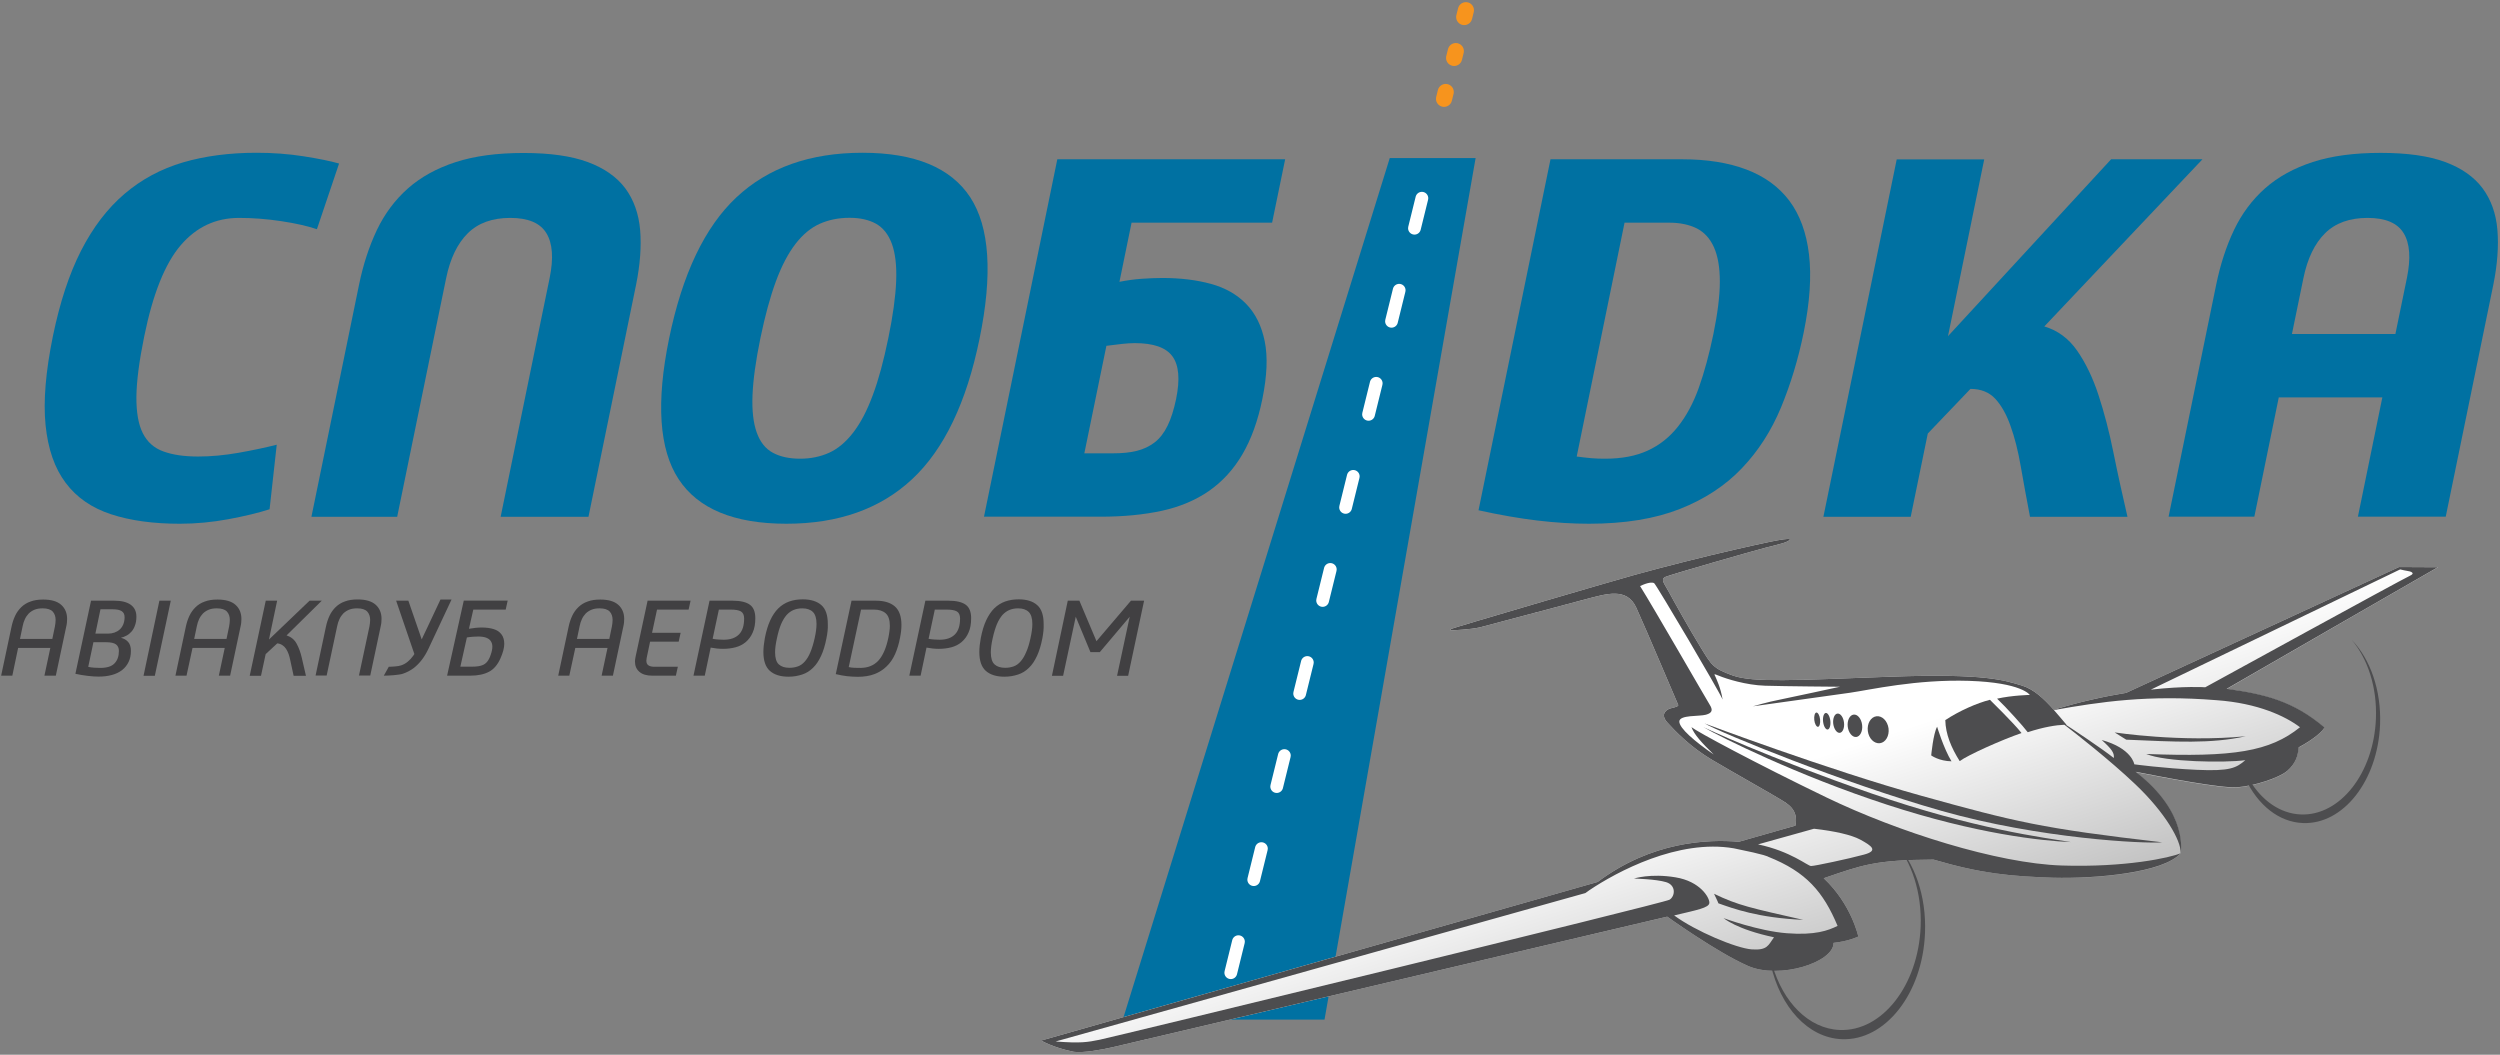
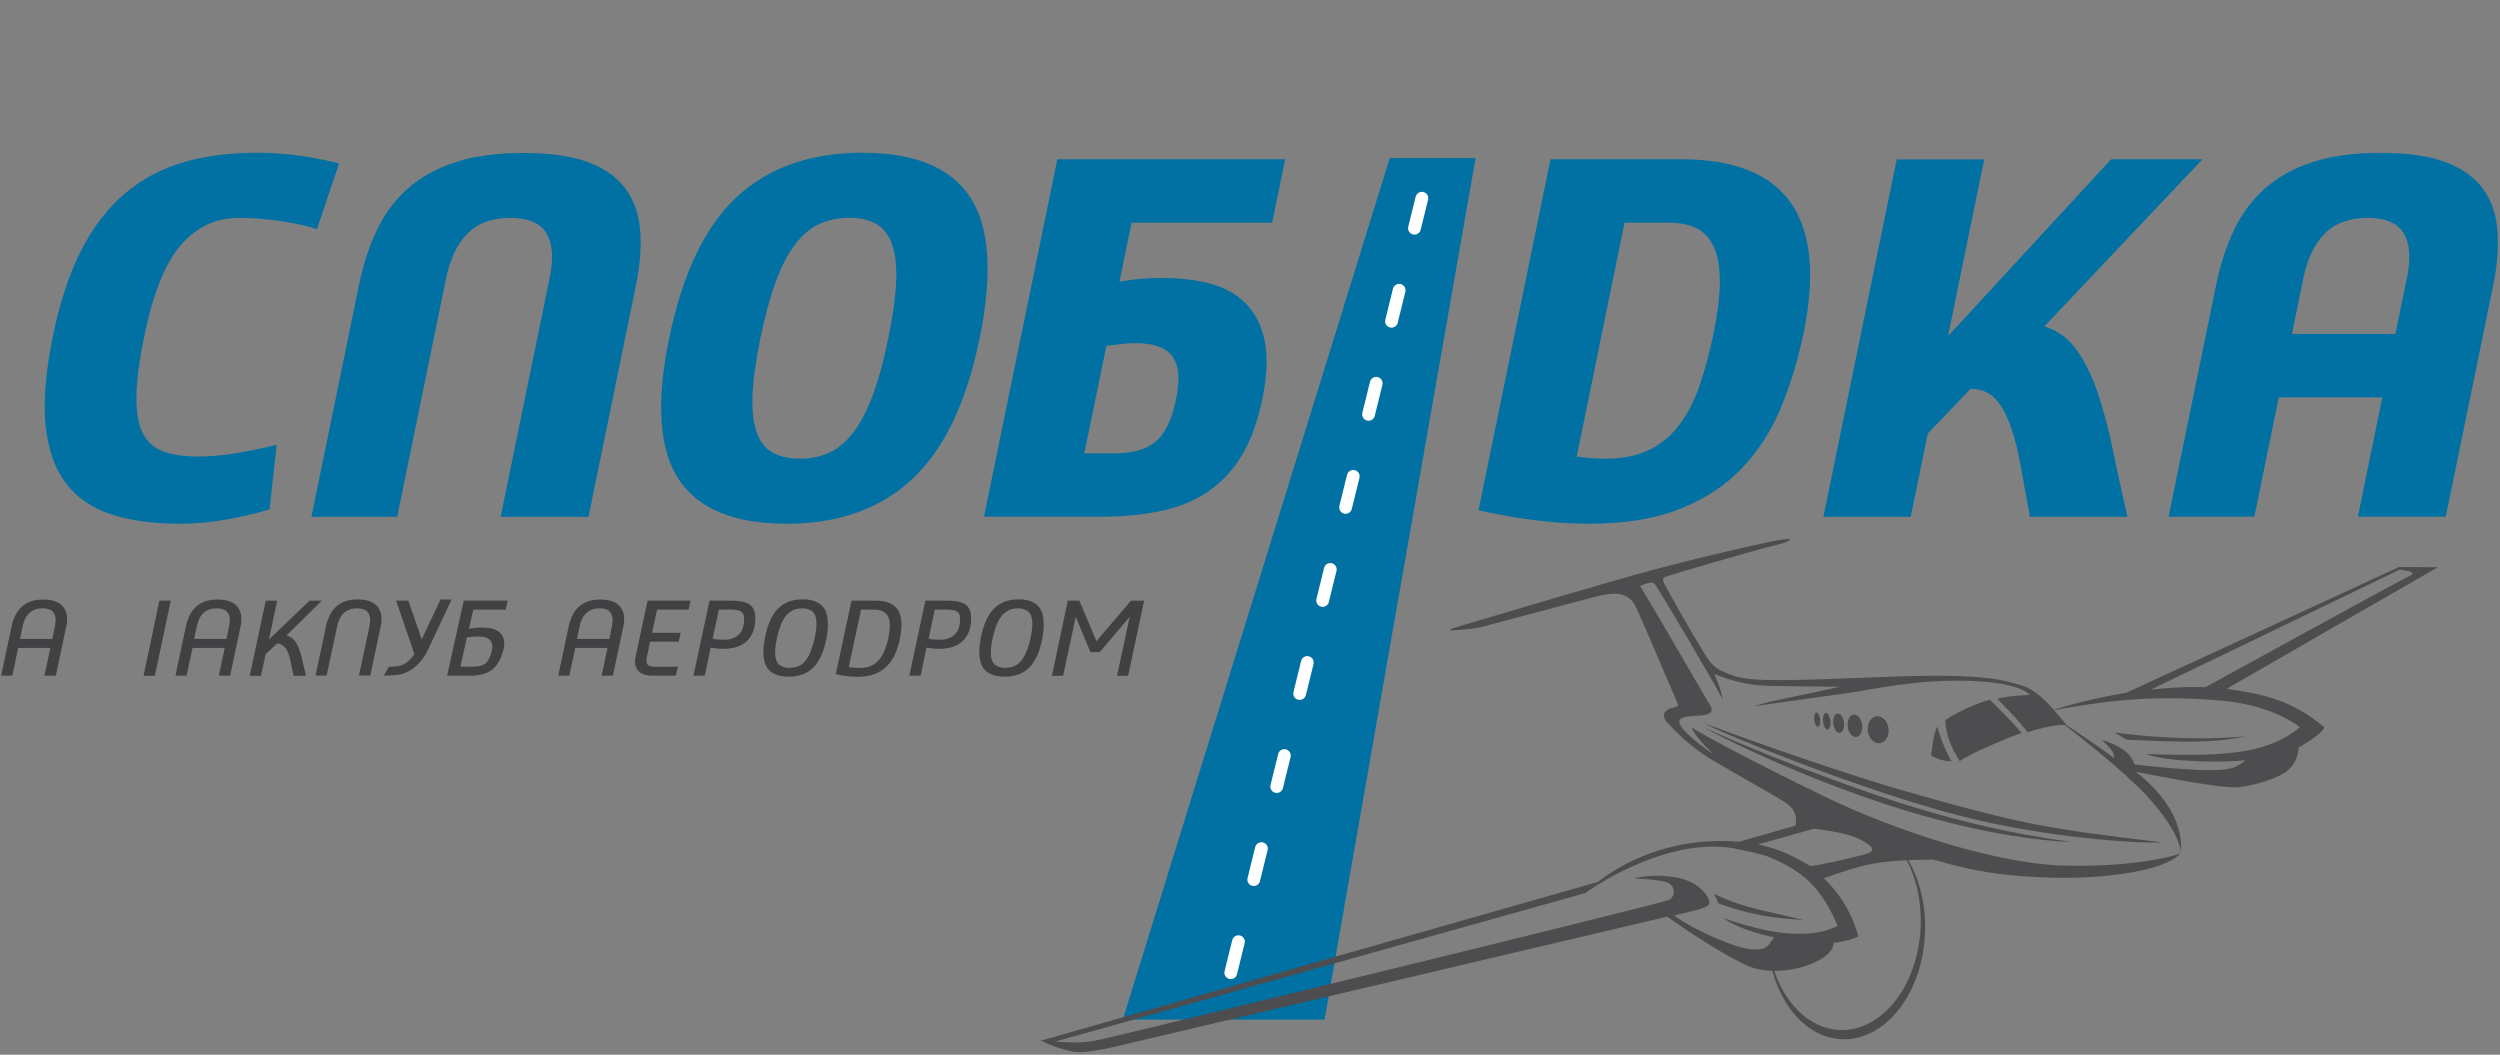
<svg xmlns="http://www.w3.org/2000/svg" version="1.2" baseProfile="tiny" id="Слой_1" x="0px" y="0px" viewBox="0 0 241.39 101.84" xml:space="preserve">
  <rect x="0" y="0" width="241.39" height="101.84" fill="#808080" stroke="none" />
  <g>
    <path fill="#0071A2" d="M142.48,15.26l-14.59,83.19h-19.48l25.78-83.19H142.48z" />
    <line fill="none" stroke="#FFFFFF" stroke-width="1.234" stroke-linecap="round" stroke-linejoin="round" stroke-miterlimit="10" stroke-dasharray="3.085,6.17" x1="118.84" y1="93.92" x2="137.29" y2="19.14" />
  </g>
-   <line fill="none" stroke="#F7941D" stroke-width="1.558" stroke-linecap="round" stroke-linejoin="round" stroke-miterlimit="10" stroke-dasharray="0.678,3.388" x1="139.43" y1="9.54" x2="141.74" y2="0.18" />
  <g>
    <g>
      <linearGradient id="SVGID_1_" gradientUnits="userSpaceOnUse" x1="167.346" y1="75.739" x2="193.452" y2="155.266">
        <stop offset="0" style="stop-color:#FFFFFF" />
        <stop offset="1" style="stop-color:#000000" />
      </linearGradient>
-       <path fill="url(#SVGID_1_)" d="M235.4,54.77l-3.75-0.02L205.29,66.9c-2.04,0.33-4.4,0.84-6.99,1.63c-0.94-1.06-1.94-2-3.08-2.34    c-1.65-0.48-3.38-1.19-12.71-0.85c-9.33,0.35-13.24,0.57-15.18-0.11c-1.94-0.69-2.07-1.01-3.12-2.72    c-1.05-1.71-2.69-4.63-3.09-5.39c-0.4-0.76-0.85-1.19-0.28-1.43c0.58-0.24,8.51-2.52,9.69-2.82c1.19-0.3,2.25-0.52,2.3-0.81    c-0.33-0.14-2.89,0.45-5.47,1.04c-2.58,0.59-6.62,1.6-9.53,2.41c-2.91,0.81-17.48,5.1-17.67,5.2c-0.19,0.09-0.1,0.17-0.01,0.16    c0.09-0.01,1.88-0.08,2.77-0.3c0.89-0.22,8.27-2.21,10.23-2.72c1.96-0.51,3.93-1.16,4.84,0.82c0.91,1.98,3.98,9.26,4.05,9.39    c0.07,0.13-0.31,0.24-0.67,0.32c-0.36,0.07-1.15,0.52-0.39,1.37c0.77,0.85,2.23,2.37,4.28,3.59c2.05,1.22,5.92,3.39,6.64,3.84    c0.7,0.43,1.78,0.99,1.46,2.54l-5.47,1.56c-2.94-0.26-8.41-0.05-13.63,3.88l-53.61,15.28c-0.03,0-0.06-0.01-0.09-0.01l-0.07,0.02    c0,0,1.18,0.71,3.19,1.11c0.87,0.13,2.78-0.21,3.78-0.45c1-0.24,53.52-12.6,53.52-12.6s4.79,3.44,7.81,4.76    c3.02,1.32,8.27-0.34,8.25-2.23c1.46-0.15,2.39-0.61,2.39-0.61s-0.67-3.14-3.34-5.63c3.71-1.27,4.92-1.77,10.6-1.8    c4.67,1.37,7.46,1.61,11.55,1.75c4.09,0.13,10.67-0.46,12.29-2.34c0,0,0.85-3.86-4.34-7.86c2.87,0.56,8.26,1.61,9.84,1.49    c1.58-0.12,3.99-0.89,4.8-1.58c0.8-0.7,1.03-1.42,1.1-2.27c1.48-0.79,2.41-1.63,2.48-1.93c-3.04-2.57-5.77-3.21-9.43-3.72    C218.19,64.67,235.4,54.77,235.4,54.77z" />
      <g>
        <path fill="#4D4D4F" d="M165.92,87.22c1.45,0.51,3.81,1.4,8.2,1.6c-5.06-1.15-6.28-1.39-8.62-2.52     C165.5,86.3,165.9,87.12,165.92,87.22z" />
        <path fill="#4D4D4F" d="M210.55,82.38c0,0,0.85-3.86-4.34-7.86c2.87,0.56,8.26,1.61,9.84,1.49c1.58-0.12,3.99-0.89,4.8-1.58     c0.8-0.7,1.03-1.42,1.1-2.27c1.48-0.79,2.41-1.63,2.48-1.93c-3.04-2.57-5.77-3.21-9.43-3.72c3.19-1.85,20.39-11.74,20.39-11.74     l-3.75-0.02L205.29,66.9c-2.04,0.33-4.4,0.84-6.99,1.63c-0.94-1.06-1.94-2-3.08-2.34c-1.65-0.48-3.38-1.19-12.71-0.85     c-9.33,0.35-13.24,0.57-15.18-0.11c-1.94-0.69-2.07-1.01-3.12-2.72c-1.05-1.71-2.69-4.63-3.09-5.39     c-0.4-0.76-0.85-1.19-0.28-1.43c0.58-0.24,8.51-2.52,9.69-2.82c1.19-0.3,2.25-0.52,2.3-0.81c-0.33-0.14-2.89,0.45-5.47,1.04     c-2.58,0.59-6.62,1.6-9.53,2.41c-2.91,0.81-17.48,5.1-17.67,5.2c-0.19,0.09-0.1,0.17-0.01,0.16c0.09-0.01,1.88-0.08,2.77-0.3     c0.89-0.22,8.27-2.21,10.23-2.72c1.96-0.51,3.93-1.16,4.84,0.82c0.91,1.98,3.98,9.26,4.05,9.39c0.07,0.13-0.31,0.24-0.67,0.32     c-0.36,0.07-1.15,0.52-0.39,1.37c0.77,0.85,2.23,2.37,4.28,3.59c2.05,1.22,5.92,3.39,6.64,3.84c0.7,0.43,1.78,0.99,1.46,2.54     l-5.47,1.56c-2.94-0.26-8.41-0.05-13.63,3.88l-53.61,15.28c-0.03,0-0.06-0.01-0.09-0.01l-0.07,0.02c0,0,1.18,0.71,3.19,1.11     c0.87,0.13,2.78-0.21,3.78-0.45c1-0.24,53.52-12.6,53.52-12.6s4.79,3.44,7.81,4.76c3.02,1.32,8.27-0.34,8.25-2.23     c1.46-0.15,2.39-0.61,2.39-0.61s-0.67-3.14-3.34-5.63c3.71-1.27,4.92-1.77,10.6-1.8c4.67,1.37,7.46,1.61,11.55,1.75     C202.36,84.86,208.94,84.27,210.55,82.38z M210.54,82.39c-0.97,0.42-5.3,1.38-11.47,1.18c-6.19-0.2-15.81-3.24-22.73-6.58     c-6.91-3.34-12.48-6.34-13.02-6.78c0.26,0.71,1,1.52,2.15,2.64c-1.82-1.25-3.34-2.54-3.32-3.19c0.02-0.65,1.93-0.47,2.57-0.65     c0.64-0.18,0.67-0.48,0.36-0.97c-0.31-0.49-5.49-9.5-6.72-11.45c0.72-0.35,1.18-0.39,1.36-0.28c0.18,0.1,6.35,10.55,6.61,11.24     c-0.19-1.16-0.59-1.95-0.69-2.2c-0.1-0.25-0.27-0.35,0.39-0.08c0.66,0.27,2.54,0.88,4.4,0.94c1.87,0.06,7.23,0.1,7.23,0.1     s-5.01,1.09-5.93,1.27c-0.92,0.17-2.48,0.62-2.48,0.62s7.43-1.03,9.37-1.31s6.38-1.31,11.5-1.15c5.12,0.17,5.87,1.36,5.87,1.36     s-1.68,0.03-3.16,0.36c0.87,0.82,2.57,2.71,2.96,3.24c1.56-0.51,2.74-0.69,3.54-0.72c0.98,0.75,4.38,3.4,6.84,5.74     c2.89,2.74,4.45,5.47,4.38,6.64L210.54,82.39z M177.43,89.4c-0.91,0.45-2.17,0.92-4.9,0.71c-2.73-0.21-6.11-1.46-6.11-1.46     s1.25,1.09,4.87,1.85c-0.56,0.78-0.63,1.27-2.14,1.17c-1.51-0.11-5.44-1.76-7.5-3.28c2.17-0.52,3.39-0.73,3.4-1.22     c0.02-0.49-0.87-2.07-3.28-2.46c-2.41-0.4-4,0.12-4,0.12s2.14,0.05,3.11,0.35c0.97,0.3,0.87,1.35,0.33,1.69     c-0.53,0.34-53.65,13.24-55.02,13.52c-1.18,0.24-1.85,0.36-4.26,0.17l51.15-14.33l0.36-0.26c2.67-1.8,8.61-4.98,13.97-4.06     c3.22,0.65,3.31,0.81,3.31,0.81C174.42,84.19,176.05,86.12,177.43,89.4z M179.62,81.07c1.1,0.6,1.78,1.07,0.35,1.45     c-1.43,0.39-4.74,1.1-5.1,1.1c-0.32,0-1.95-1.42-5.12-2.09l5.4-1.51C177.12,80.24,178.77,80.61,179.62,81.07z M231.75,54.98     c0.28,0.06,0.48,0.12,0.66,0.14c0.34,0.04,0.87,0.21,0.27,0.48c-0.61,0.26-19.75,10.76-19.75,10.76s-1.98-0.14-5.26,0.23     L231.75,54.98z M222.08,70.22c-2.92,2.35-6.41,2.91-14.85,2.58c1.86,0.78,7.57,0.87,9.57,0.6c-0.87,0.75-1.46,1.08-4.71,0.93     s-6.01-0.53-6.01-0.53s-0.22-1.54-3.15-2.35c0.97,0.87,1.24,1.26,1.17,1.74c-1.16-0.92-3.88-2.72-4.61-3.2c0.02,0,0.03,0,0.05,0     c-0.4-0.47-0.8-0.96-1.22-1.43c4.47-0.79,9.06-1.49,15.73-0.95C218.01,67.9,220.65,69.14,222.08,70.22z" />
        <path fill="#4D4D4F" d="M204.18,70.72c0,0,0.54,0.34,1.12,0.7c4.76,0.2,8.15,0.42,11.54-0.33     C210.57,71.7,204.18,70.72,204.18,70.72z" />
        <path fill="#4D4D4F" d="M195.19,70.78c-0.72-0.93-3.05-3.21-3.05-3.21c-1.23,0.31-2.93,1.05-4.31,1.96     c0.03,1.36,0.57,2.66,1.39,3.96C190.01,72.9,193.27,71.44,195.19,70.78z" />
        <path fill="#4D4D4F" d="M187.04,70.17c-0.38,0.68-0.57,2.77-0.57,2.77s0.75,0.55,1.96,0.57     C187.68,72.29,187.04,70.17,187.04,70.17z" />
        <path fill="#4D4D4F" d="M181.52,71.76c0.55-0.07,0.92-0.71,0.83-1.43c-0.1-0.72-0.62-1.24-1.17-1.17     c-0.55,0.07-0.92,0.71-0.83,1.43C180.44,71.31,180.97,71.83,181.52,71.76z" />
        <path fill="#4D4D4F" d="M179.23,71.16c0.38-0.04,0.64-0.56,0.57-1.16c-0.07-0.6-0.44-1.05-0.82-1c-0.38,0.04-0.64,0.56-0.57,1.16     C178.48,70.75,178.85,71.2,179.23,71.16z" />
        <path fill="#4D4D4F" d="M177.64,70.76c0.29-0.03,0.47-0.48,0.41-0.99c-0.06-0.51-0.34-0.9-0.63-0.87     c-0.29,0.03-0.47,0.48-0.41,0.99C177.08,70.4,177.36,70.79,177.64,70.76z" />
        <path fill="#4D4D4F" d="M176.47,70.44c0.19-0.02,0.31-0.4,0.26-0.84c-0.05-0.44-0.25-0.78-0.44-0.76     c-0.19,0.02-0.31,0.4-0.26,0.84S176.28,70.46,176.47,70.44z" />
        <path fill="#4D4D4F" d="M175.54,70.18c0.15-0.02,0.24-0.34,0.2-0.72c-0.04-0.38-0.21-0.68-0.36-0.66     c-0.15,0.02-0.24,0.34-0.2,0.72C175.22,69.9,175.39,70.19,175.54,70.18z" />
        <path fill="#4D4D4F" d="M164.58,69.85c1.65,0.95,13.33,5.73,22.87,8.44c9.53,2.71,19.68,3.19,21.33,3.04     c-11.65-1.34-14.21-1.98-23.25-4.49C176.49,74.33,164.58,69.85,164.58,69.85z" />
        <path fill="#4D4D4F" d="M164.47,70.21c1.67,0.96,9.09,4.67,17.74,7.49c8.65,2.83,14.92,3.49,17.76,3.61     c-2.59-0.44-9.18-1.21-19.27-4.7C170.6,73.11,164.47,70.21,164.47,70.21z" />
      </g>
    </g>
    <path fill="#4D4D4F" d="M182.92,81.27c1.66,1.95,2.66,4.92,2.53,8.21c-0.23,5.67-3.73,10.14-7.82,9.97c-3-0.12-5.49-2.7-6.51-6.31   c-0.05,0-0.09,0-0.14,0c0.91,4.08,3.58,7.07,6.86,7.2c4.2,0.17,7.8-4.42,8.03-10.24C186.02,86.48,184.84,83.25,182.92,81.27z" />
-     <path fill="#4D4D4F" d="M227.07,61.78c1.54,1.81,2.46,4.56,2.34,7.61c-0.21,5.26-3.46,9.4-7.25,9.25   c-2.01-0.08-3.77-1.35-4.95-3.31c-0.13-0.03-0.26-0.08-0.38-0.09c1.19,2.48,3.19,4.14,5.53,4.23c3.9,0.16,7.23-4.1,7.45-9.5   C229.94,66.62,228.85,63.62,227.07,61.78z" />
  </g>
  <path fill="#0071A2" d="M30.6,22.13c-0.92-0.31-2.07-0.57-3.47-0.78c-1.4-0.21-2.75-0.31-4.05-0.31c-2.25,0-4.13,0.88-5.64,2.65  c-1.51,1.77-2.68,4.69-3.51,8.77c-0.49,2.39-0.74,4.33-0.76,5.84c-0.01,1.51,0.19,2.68,0.62,3.53c0.43,0.85,1.09,1.44,1.99,1.76  c0.9,0.33,2.01,0.49,3.35,0.49c1.24,0,2.54-0.12,3.9-0.36c1.36-0.24,2.58-0.5,3.69-0.78l-0.69,6.23c-1.08,0.35-2.41,0.67-3.97,0.96  c-1.56,0.29-3.13,0.44-4.7,0.44c-2.55,0-4.76-0.3-6.62-0.91c-1.87-0.61-3.34-1.62-4.4-3.04c-1.07-1.42-1.71-3.28-1.94-5.58  c-0.23-2.3,0.01-5.16,0.71-8.59c0.67-3.25,1.57-6,2.72-8.25c1.15-2.25,2.54-4.07,4.19-5.48c1.64-1.4,3.52-2.41,5.65-3.04  c2.12-0.62,4.49-0.93,7.1-0.93c1.57,0,3.08,0.11,4.54,0.34c1.46,0.23,2.6,0.46,3.43,0.7L30.6,22.13z" />
  <path fill="#0071A2" d="M51.96,32.25l1.11-5.4c0.39-1.9,0.29-3.35-0.31-4.33c-0.6-0.99-1.76-1.48-3.49-1.48s-3.1,0.49-4.1,1.48  c-1,0.99-1.7,2.43-2.09,4.33l-1.11,5.4l-3.62,17.65h-8.28l4.6-22.42c0.4-1.94,0.97-3.69,1.72-5.27c0.75-1.57,1.75-2.91,3-4.02  c1.26-1.11,2.79-1.95,4.61-2.54c1.82-0.59,4-0.88,6.55-0.88s4.62,0.29,6.21,0.88c1.59,0.59,2.8,1.44,3.62,2.54  c0.82,1.11,1.29,2.45,1.43,4.02c0.13,1.58,0,3.33-0.39,5.27l-4.6,22.42h-8.48L51.96,32.25z" />
  <path fill="#0071A2" d="M94.58,32.71c-1.26,6.16-3.43,10.68-6.5,13.55c-3.07,2.87-7.12,4.31-12.15,4.31  c-5.06,0-8.53-1.44-10.41-4.31c-1.88-2.87-2.18-7.39-0.92-13.55c1.28-6.23,3.44-10.78,6.5-13.65c3.06-2.87,7.11-4.31,12.18-4.31  c5.06,0,8.53,1.44,10.41,4.31C95.56,21.94,95.86,26.49,94.58,32.71z M85.77,32.66c0.45-2.18,0.7-4.01,0.76-5.5  c0.06-1.49-0.08-2.69-0.41-3.61c-0.34-0.92-0.85-1.56-1.54-1.95c-0.69-0.38-1.54-0.57-2.55-0.57c-1.05,0-2,0.19-2.86,0.57  c-0.86,0.38-1.65,1.03-2.36,1.95c-0.71,0.92-1.34,2.12-1.89,3.61c-0.55,1.49-1.05,3.32-1.5,5.5c-0.45,2.18-0.7,4.01-0.76,5.5  c-0.06,1.49,0.08,2.69,0.41,3.61c0.33,0.92,0.85,1.57,1.56,1.95c0.71,0.38,1.58,0.57,2.63,0.57c1.01,0,1.94-0.19,2.79-0.57  c0.84-0.38,1.62-1.03,2.33-1.95c0.71-0.92,1.34-2.12,1.89-3.61C84.83,36.68,85.32,34.84,85.77,32.66z" />
  <path fill="#0071A2" d="M162.44,15.38c2.38,0,4.45,0.33,6.19,0.99c1.74,0.66,3.12,1.66,4.14,3.01c1.01,1.35,1.65,3.08,1.9,5.19  c0.25,2.11,0.08,4.62-0.51,7.52c-0.53,2.6-1.27,5.02-2.2,7.27c-0.94,2.25-2.19,4.2-3.78,5.86c-1.58,1.66-3.57,2.97-5.97,3.92  c-2.4,0.95-5.33,1.43-8.79,1.43c-1.57,0-3.23-0.1-4.98-0.31c-1.75-0.21-3.65-0.54-5.68-0.99l6.95-33.89H162.44z M152.24,44.08  c0.51,0.07,0.98,0.12,1.41,0.16c0.43,0.04,0.88,0.05,1.34,0.05c1.6,0,2.97-0.26,4.1-0.78c1.14-0.52,2.11-1.29,2.92-2.31  c0.81-1.02,1.49-2.27,2.02-3.76c0.53-1.49,1-3.22,1.41-5.19c0.41-2.01,0.62-3.69,0.62-5.06c0-1.37-0.19-2.47-0.57-3.32  c-0.38-0.85-0.94-1.45-1.66-1.82c-0.73-0.36-1.61-0.55-2.66-0.55h-4.31L152.24,44.08z" />
  <path fill="#0071A2" d="M191.59,15.38l-3.5,17.08l15.75-17.08h8.82l-15.27,16.14c1.29,0.38,2.35,1.16,3.17,2.34  c0.82,1.18,1.51,2.6,2.06,4.28c0.55,1.68,1.04,3.54,1.45,5.58c0.41,2.04,0.87,4.1,1.35,6.18h-9.41c-0.33-1.73-0.63-3.35-0.89-4.85  c-0.26-1.51-0.59-2.81-0.99-3.92c-0.39-1.11-0.88-1.98-1.47-2.62c-0.59-0.64-1.39-0.96-2.4-0.96l-4.12,4.31l-1.65,8.04h-8.43  l7.08-34.51H191.59z" />
  <path fill="#0071A2" d="M217.67,49.89h-8.28l4.6-22.42c0.4-1.94,0.97-3.69,1.72-5.27c0.75-1.57,1.75-2.91,3-4.02  c1.26-1.11,2.79-1.95,4.61-2.54c1.82-0.59,4-0.88,6.55-0.88c2.55,0,4.62,0.29,6.22,0.88c1.59,0.59,2.8,1.44,3.62,2.54  c0.82,1.11,1.3,2.45,1.43,4.02c0.13,1.58,0,3.33-0.39,5.27l-4.6,22.42h-8.48l2.36-11.52h-10L217.67,49.89z M231.29,32.25l1.11-5.4  c0.39-1.9,0.29-3.35-0.31-4.33c-0.6-0.99-1.76-1.48-3.49-1.48s-3.1,0.49-4.1,1.48c-1,0.99-1.7,2.43-2.09,4.33l-1.11,5.4H231.29z" />
  <path fill="#0071A2" d="M122.12,32.97c-0.3-1.49-0.89-2.69-1.78-3.61c-0.89-0.92-2.03-1.57-3.42-1.95  c-1.39-0.38-2.95-0.57-4.69-0.57c-0.65,0-1.33,0.03-2.02,0.08c-0.7,0.05-1.4,0.15-2.12,0.29l1.17-5.71h13.57l1.26-6.12h-13.57h-8.43  l-7.08,34.51h8.43h2.79c2.22,0,4.2-0.19,5.95-0.57c1.74-0.38,3.26-1.02,4.56-1.92c1.29-0.9,2.37-2.08,3.22-3.53  c0.85-1.45,1.5-3.24,1.93-5.35C122.34,36.31,122.42,34.46,122.12,32.97z M112.73,41.12c-0.34,0.69-0.76,1.23-1.26,1.61  c-0.5,0.38-1.08,0.65-1.73,0.81c-0.65,0.16-1.4,0.23-2.25,0.23h-2.79l2.13-10.38c0.54-0.07,1.03-0.13,1.48-0.18s0.87-0.08,1.26-0.08  c1.8,0,3.01,0.42,3.63,1.27c0.63,0.85,0.75,2.22,0.36,4.13C113.34,39.57,113.07,40.43,112.73,41.12z" />
  <g>
    <path fill="#414042" d="M1.19,65.24H0.11l1-4.71c0.08-0.39,0.2-0.75,0.35-1.07c0.15-0.32,0.35-0.6,0.6-0.84   c0.25-0.24,0.54-0.42,0.89-0.54c0.34-0.13,0.75-0.19,1.22-0.19c0.78,0,1.36,0.17,1.74,0.51c0.38,0.34,0.57,0.8,0.57,1.37   c0,0.12-0.01,0.25-0.02,0.37c-0.01,0.12-0.04,0.25-0.07,0.39l-1,4.71H4.29l0.57-2.68H1.75L1.19,65.24z M5.05,61.7l0.25-1.2   c0.02-0.12,0.04-0.23,0.05-0.33c0.01-0.1,0.02-0.21,0.02-0.31c0-0.33-0.09-0.6-0.28-0.81c-0.19-0.2-0.51-0.31-0.97-0.31   c-0.3,0-0.56,0.04-0.78,0.13c-0.22,0.09-0.4,0.21-0.56,0.36c-0.15,0.16-0.28,0.34-0.38,0.56c-0.1,0.21-0.17,0.45-0.22,0.7   l-0.25,1.2H5.05z" />
-     <path fill="#414042" d="M11.04,58c0.69,0,1.21,0.13,1.58,0.39c0.36,0.26,0.55,0.64,0.55,1.15c0,0.32-0.04,0.6-0.13,0.83   c-0.08,0.24-0.19,0.44-0.33,0.6c-0.14,0.16-0.29,0.29-0.47,0.39c-0.18,0.1-0.37,0.17-0.56,0.22c0.14,0.04,0.27,0.09,0.38,0.15   c0.12,0.07,0.22,0.15,0.31,0.25c0.09,0.1,0.16,0.22,0.2,0.36c0.05,0.14,0.07,0.31,0.07,0.51c0,0.4-0.07,0.75-0.22,1.06   c-0.15,0.31-0.35,0.57-0.62,0.78c-0.27,0.21-0.6,0.38-0.99,0.48c-0.39,0.11-0.82,0.16-1.29,0.16c-0.29,0-0.64-0.02-1.05-0.07   c-0.4-0.05-0.8-0.11-1.19-0.2L8.79,58H11.04z M8.52,64.39c0.15,0.04,0.35,0.06,0.58,0.08c0.23,0.01,0.43,0.02,0.58,0.02   c0.64,0,1.1-0.14,1.38-0.44c0.28-0.29,0.42-0.69,0.42-1.2c0-0.28-0.09-0.48-0.28-0.63c-0.19-0.14-0.51-0.21-0.96-0.21H9.02   L8.52,64.39z M9.21,61.18h1.22c0.22,0,0.42-0.03,0.62-0.1c0.19-0.07,0.36-0.16,0.51-0.3c0.15-0.13,0.26-0.3,0.34-0.49   c0.08-0.2,0.13-0.43,0.13-0.69c0-0.28-0.09-0.47-0.28-0.59c-0.19-0.12-0.47-0.18-0.86-0.18H9.7L9.21,61.18z" />
    <path fill="#414042" d="M16.49,58l-1.54,7.25h-1.09L15.39,58H16.49z" />
    <path fill="#414042" d="M18.01,65.24h-1.07l1-4.71c0.08-0.39,0.2-0.75,0.35-1.07c0.15-0.32,0.35-0.6,0.6-0.84   c0.25-0.24,0.54-0.42,0.89-0.54c0.34-0.13,0.75-0.19,1.22-0.19c0.78,0,1.36,0.17,1.74,0.51c0.38,0.34,0.57,0.8,0.57,1.37   c0,0.12-0.01,0.25-0.02,0.37c-0.01,0.12-0.04,0.25-0.07,0.39l-1,4.71h-1.09l0.57-2.68h-3.11L18.01,65.24z M21.87,61.7l0.25-1.2   c0.02-0.12,0.04-0.23,0.05-0.33c0.01-0.1,0.02-0.21,0.02-0.31c0-0.33-0.09-0.6-0.28-0.81c-0.19-0.2-0.51-0.31-0.97-0.31   c-0.3,0-0.56,0.04-0.78,0.13c-0.22,0.09-0.4,0.21-0.56,0.36c-0.15,0.16-0.28,0.34-0.38,0.56c-0.1,0.21-0.17,0.45-0.22,0.7   l-0.25,1.2H21.87z" />
    <path fill="#414042" d="M26.76,58l-0.79,3.75L29.89,58h1.18l-3.4,3.35c0.44,0.15,0.76,0.41,0.97,0.8c0.21,0.38,0.38,0.84,0.5,1.37   l0.4,1.73h-1.19l-0.32-1.48c-0.04-0.22-0.1-0.42-0.16-0.61c-0.07-0.19-0.15-0.36-0.25-0.51c-0.1-0.15-0.22-0.27-0.36-0.36   s-0.3-0.15-0.49-0.17l-1.12,1.04l-0.45,2.09h-1.09L25.66,58H26.76z" />
    <path fill="#414042" d="M42.53,57.89l-1.26,2.68l-0.41,0.86l-0.14,0.31L39.43,58h-1.18l1.76,5.15c-0.04,0.06-0.08,0.13-0.12,0.18   c-0.15,0.21-0.33,0.4-0.52,0.56c-0.19,0.16-0.41,0.28-0.65,0.36c-0.24,0.09-0.88,0.13-1.18,0.13l-0.48,0.86   c0.47,0,1.48-0.06,1.85-0.19c0.38-0.13,0.72-0.31,1.03-0.54c0.31-0.24,0.58-0.52,0.82-0.84c0.24-0.32,0.45-0.68,0.63-1.07   l2.21-4.71H42.53z" />
    <path fill="#414042" d="M35.67,60.5c0.02-0.12,0.04-0.23,0.05-0.33c0.01-0.1,0.02-0.21,0.02-0.31c0-0.33-0.09-0.6-0.28-0.81   c-0.19-0.2-0.51-0.31-0.97-0.31c-0.3,0-0.56,0.04-0.78,0.13c-0.22,0.09-0.4,0.21-0.56,0.36c-0.15,0.16-0.28,0.34-0.38,0.56   c-0.1,0.21-0.17,0.45-0.22,0.7l-1.01,4.74h-1.07l1-4.71c0.08-0.39,0.2-0.75,0.35-1.07c0.15-0.32,0.35-0.6,0.6-0.84   c0.25-0.24,0.54-0.42,0.89-0.54c0.34-0.13,0.75-0.19,1.22-0.19c0.78,0,1.36,0.17,1.74,0.51c0.38,0.34,0.57,0.8,0.57,1.37   c0,0.12-0.01,0.25-0.02,0.37c-0.01,0.12-0.04,0.25-0.07,0.39l-1,4.71h-1.09L35.67,60.5z" />
    <path fill="#414042" d="M54.97,65.24h-1.07l1-4.71c0.08-0.39,0.2-0.75,0.35-1.07c0.15-0.32,0.35-0.6,0.6-0.84   c0.25-0.24,0.54-0.42,0.89-0.54c0.34-0.13,0.75-0.19,1.22-0.19c0.78,0,1.36,0.17,1.74,0.51c0.38,0.34,0.57,0.8,0.57,1.37   c0,0.12-0.01,0.25-0.02,0.37c-0.01,0.12-0.04,0.25-0.07,0.39l-1,4.71h-1.09l0.57-2.68h-3.11L54.97,65.24z M58.83,61.7l0.25-1.2   c0.02-0.12,0.04-0.23,0.05-0.33c0.01-0.1,0.02-0.21,0.02-0.31c0-0.33-0.09-0.6-0.28-0.81c-0.19-0.2-0.51-0.31-0.97-0.31   c-0.3,0-0.56,0.04-0.78,0.13c-0.22,0.09-0.4,0.21-0.56,0.36c-0.15,0.16-0.28,0.34-0.38,0.56c-0.1,0.21-0.17,0.45-0.22,0.7   l-0.25,1.2H58.83z" />
    <path fill="#414042" d="M66.68,58l-0.19,0.86h-3.05l-0.48,2.24h2.76l-0.19,0.86h-2.76l-0.33,1.57c-0.02,0.1-0.03,0.19-0.03,0.26   c0,0.22,0.07,0.37,0.21,0.46c0.14,0.09,0.33,0.13,0.57,0.13h2.26l-0.19,0.86h-2.28c-0.54,0-0.95-0.12-1.24-0.37   c-0.29-0.25-0.43-0.58-0.43-1.01c0-0.07,0.01-0.15,0.02-0.22c0.01-0.07,0.02-0.15,0.04-0.23L62.53,58H66.68z" />
    <path fill="#414042" d="M70.74,58c0.74,0,1.3,0.13,1.65,0.38c0.36,0.25,0.54,0.69,0.54,1.31c0,0.54-0.08,1.01-0.25,1.38   c-0.16,0.38-0.39,0.68-0.67,0.92c-0.28,0.24-0.61,0.41-0.99,0.51c-0.38,0.1-0.78,0.15-1.21,0.15c-0.19,0-0.38-0.01-0.58-0.03   c-0.2-0.02-0.4-0.05-0.61-0.09l-0.57,2.71h-1.09L68.51,58H70.74z M68.81,61.68c0.2,0.04,0.38,0.06,0.56,0.07   c0.18,0.01,0.35,0.02,0.51,0.02c0.64,0,1.13-0.17,1.47-0.51c0.34-0.34,0.5-0.85,0.5-1.54c0-0.34-0.11-0.57-0.32-0.69   c-0.22-0.12-0.54-0.17-0.98-0.17h-1.14L68.81,61.68z" />
    <path fill="#414042" d="M79.8,61.62c-0.13,0.67-0.3,1.24-0.52,1.71c-0.22,0.47-0.47,0.86-0.78,1.15c-0.3,0.3-0.65,0.52-1.05,0.65   s-0.83,0.21-1.31,0.21c-0.78,0-1.38-0.19-1.8-0.56c-0.42-0.37-0.63-0.98-0.63-1.82c0-0.41,0.05-0.86,0.14-1.35   c0.13-0.67,0.3-1.24,0.52-1.71c0.21-0.47,0.48-0.86,0.78-1.16c0.31-0.3,0.66-0.52,1.05-0.66c0.39-0.14,0.83-0.21,1.31-0.21   c0.78,0,1.38,0.19,1.8,0.56c0.42,0.37,0.62,0.98,0.62,1.82C79.95,60.68,79.9,61.13,79.8,61.62z M78.66,61.62   c0.12-0.53,0.18-0.99,0.18-1.37c0-0.55-0.12-0.94-0.36-1.17c-0.24-0.23-0.58-0.34-1.02-0.34c-0.3,0-0.57,0.05-0.82,0.15   c-0.25,0.1-0.47,0.26-0.68,0.48c-0.2,0.23-0.38,0.52-0.54,0.89c-0.15,0.37-0.29,0.82-0.4,1.36c-0.12,0.53-0.18,0.99-0.18,1.37   c0,0.55,0.12,0.94,0.36,1.16c0.24,0.22,0.58,0.33,1.03,0.33c0.3,0,0.57-0.05,0.82-0.14c0.25-0.09,0.47-0.25,0.67-0.48   c0.2-0.23,0.38-0.52,0.53-0.89C78.4,62.61,78.54,62.16,78.66,61.62z" />
    <path fill="#414042" d="M84.57,58c0.81,0,1.42,0.19,1.84,0.56c0.42,0.37,0.63,0.97,0.63,1.78c0,0.36-0.04,0.77-0.13,1.21   c-0.11,0.6-0.27,1.13-0.48,1.6c-0.21,0.47-0.48,0.87-0.82,1.19c-0.33,0.33-0.73,0.58-1.18,0.75s-0.99,0.26-1.59,0.26   c-0.34,0-0.69-0.02-1.05-0.06c-0.35-0.04-0.72-0.11-1.09-0.2L82.22,58H84.57z M81.95,64.41c0.17,0.04,0.34,0.06,0.53,0.07   c0.19,0.01,0.38,0.01,0.59,0.01c0.72,0,1.3-0.23,1.74-0.7c0.43-0.47,0.76-1.21,0.97-2.23c0.04-0.22,0.08-0.42,0.1-0.6   c0.03-0.19,0.04-0.36,0.04-0.53c0-0.57-0.13-0.97-0.4-1.21c-0.27-0.24-0.64-0.36-1.13-0.36h-1.25L81.95,64.41z" />
    <path fill="#414042" d="M91.58,58c0.74,0,1.3,0.13,1.65,0.38c0.36,0.25,0.54,0.69,0.54,1.31c0,0.54-0.08,1.01-0.25,1.38   c-0.16,0.38-0.39,0.68-0.67,0.92c-0.28,0.24-0.61,0.41-0.99,0.51c-0.38,0.1-0.78,0.15-1.21,0.15c-0.19,0-0.38-0.01-0.58-0.03   c-0.2-0.02-0.4-0.05-0.61-0.09l-0.57,2.71h-1.09L89.35,58H91.58z M89.66,61.68c0.2,0.04,0.38,0.06,0.56,0.07   c0.18,0.01,0.35,0.02,0.51,0.02c0.64,0,1.13-0.17,1.47-0.51c0.34-0.34,0.5-0.85,0.5-1.54c0-0.34-0.11-0.57-0.32-0.69   c-0.22-0.12-0.54-0.17-0.98-0.17h-1.14L89.66,61.68z" />
    <path fill="#414042" d="M100.65,61.62c-0.13,0.67-0.3,1.24-0.52,1.71c-0.22,0.47-0.47,0.86-0.78,1.15c-0.3,0.3-0.65,0.52-1.05,0.65   s-0.83,0.21-1.31,0.21c-0.78,0-1.38-0.19-1.8-0.56c-0.42-0.37-0.63-0.98-0.63-1.82c0-0.41,0.05-0.86,0.14-1.35   c0.13-0.67,0.3-1.24,0.52-1.71c0.22-0.47,0.48-0.86,0.78-1.16c0.31-0.3,0.66-0.52,1.05-0.66c0.39-0.14,0.83-0.21,1.31-0.21   c0.78,0,1.38,0.19,1.79,0.56c0.42,0.37,0.62,0.98,0.62,1.82C100.79,60.68,100.74,61.13,100.65,61.62z M99.5,61.62   c0.12-0.53,0.18-0.99,0.18-1.37c0-0.55-0.12-0.94-0.36-1.17c-0.24-0.23-0.58-0.34-1.02-0.34c-0.3,0-0.57,0.05-0.82,0.15   c-0.25,0.1-0.47,0.26-0.68,0.48c-0.2,0.23-0.38,0.52-0.54,0.89c-0.15,0.37-0.29,0.82-0.41,1.36c-0.12,0.53-0.18,0.99-0.18,1.37   c0,0.55,0.12,0.94,0.36,1.16c0.24,0.22,0.58,0.33,1.03,0.33c0.3,0,0.57-0.05,0.82-0.14c0.25-0.09,0.47-0.25,0.67-0.48   c0.2-0.23,0.38-0.52,0.53-0.89C99.25,62.61,99.38,62.16,99.5,61.62z" />
    <path fill="#414042" d="M104.22,58l1.65,3.91L109.2,58h1.27l-1.54,7.25h-1.07l1.22-5.7l-2.89,3.42h-0.9l-1.42-3.42l-1.22,5.7h-1.08   L103.1,58H104.22z" />
    <path fill="#414042" d="M48.83,58.85l0.19-0.86h-3.14h-0.73h-0.37l-1.61,7.25h2.23c0.74,0,1.35-0.13,1.82-0.38   c0.47-0.25,0.84-0.69,1.11-1.31c0.24-0.54,0.36-1.01,0.36-1.38c0-0.38-0.09-0.68-0.27-0.92c-0.18-0.24-0.43-0.41-0.76-0.51   c-0.33-0.1-0.71-0.15-1.14-0.15c-0.19,0-0.39,0.01-0.59,0.03c-0.21,0.02-0.42,0.05-0.65,0.09l0.42-1.85H48.83z M45.67,61.48   c0.18-0.01,0.35-0.02,0.52-0.02c0.64,0,1.06,0.17,1.24,0.51c0.19,0.34,0.13,0.85-0.16,1.54c-0.15,0.34-0.36,0.57-0.62,0.69   c-0.27,0.12-0.62,0.17-1.06,0.17h-1.14l0.63-2.82C45.29,61.52,45.49,61.49,45.67,61.48z" />
  </g>
</svg>